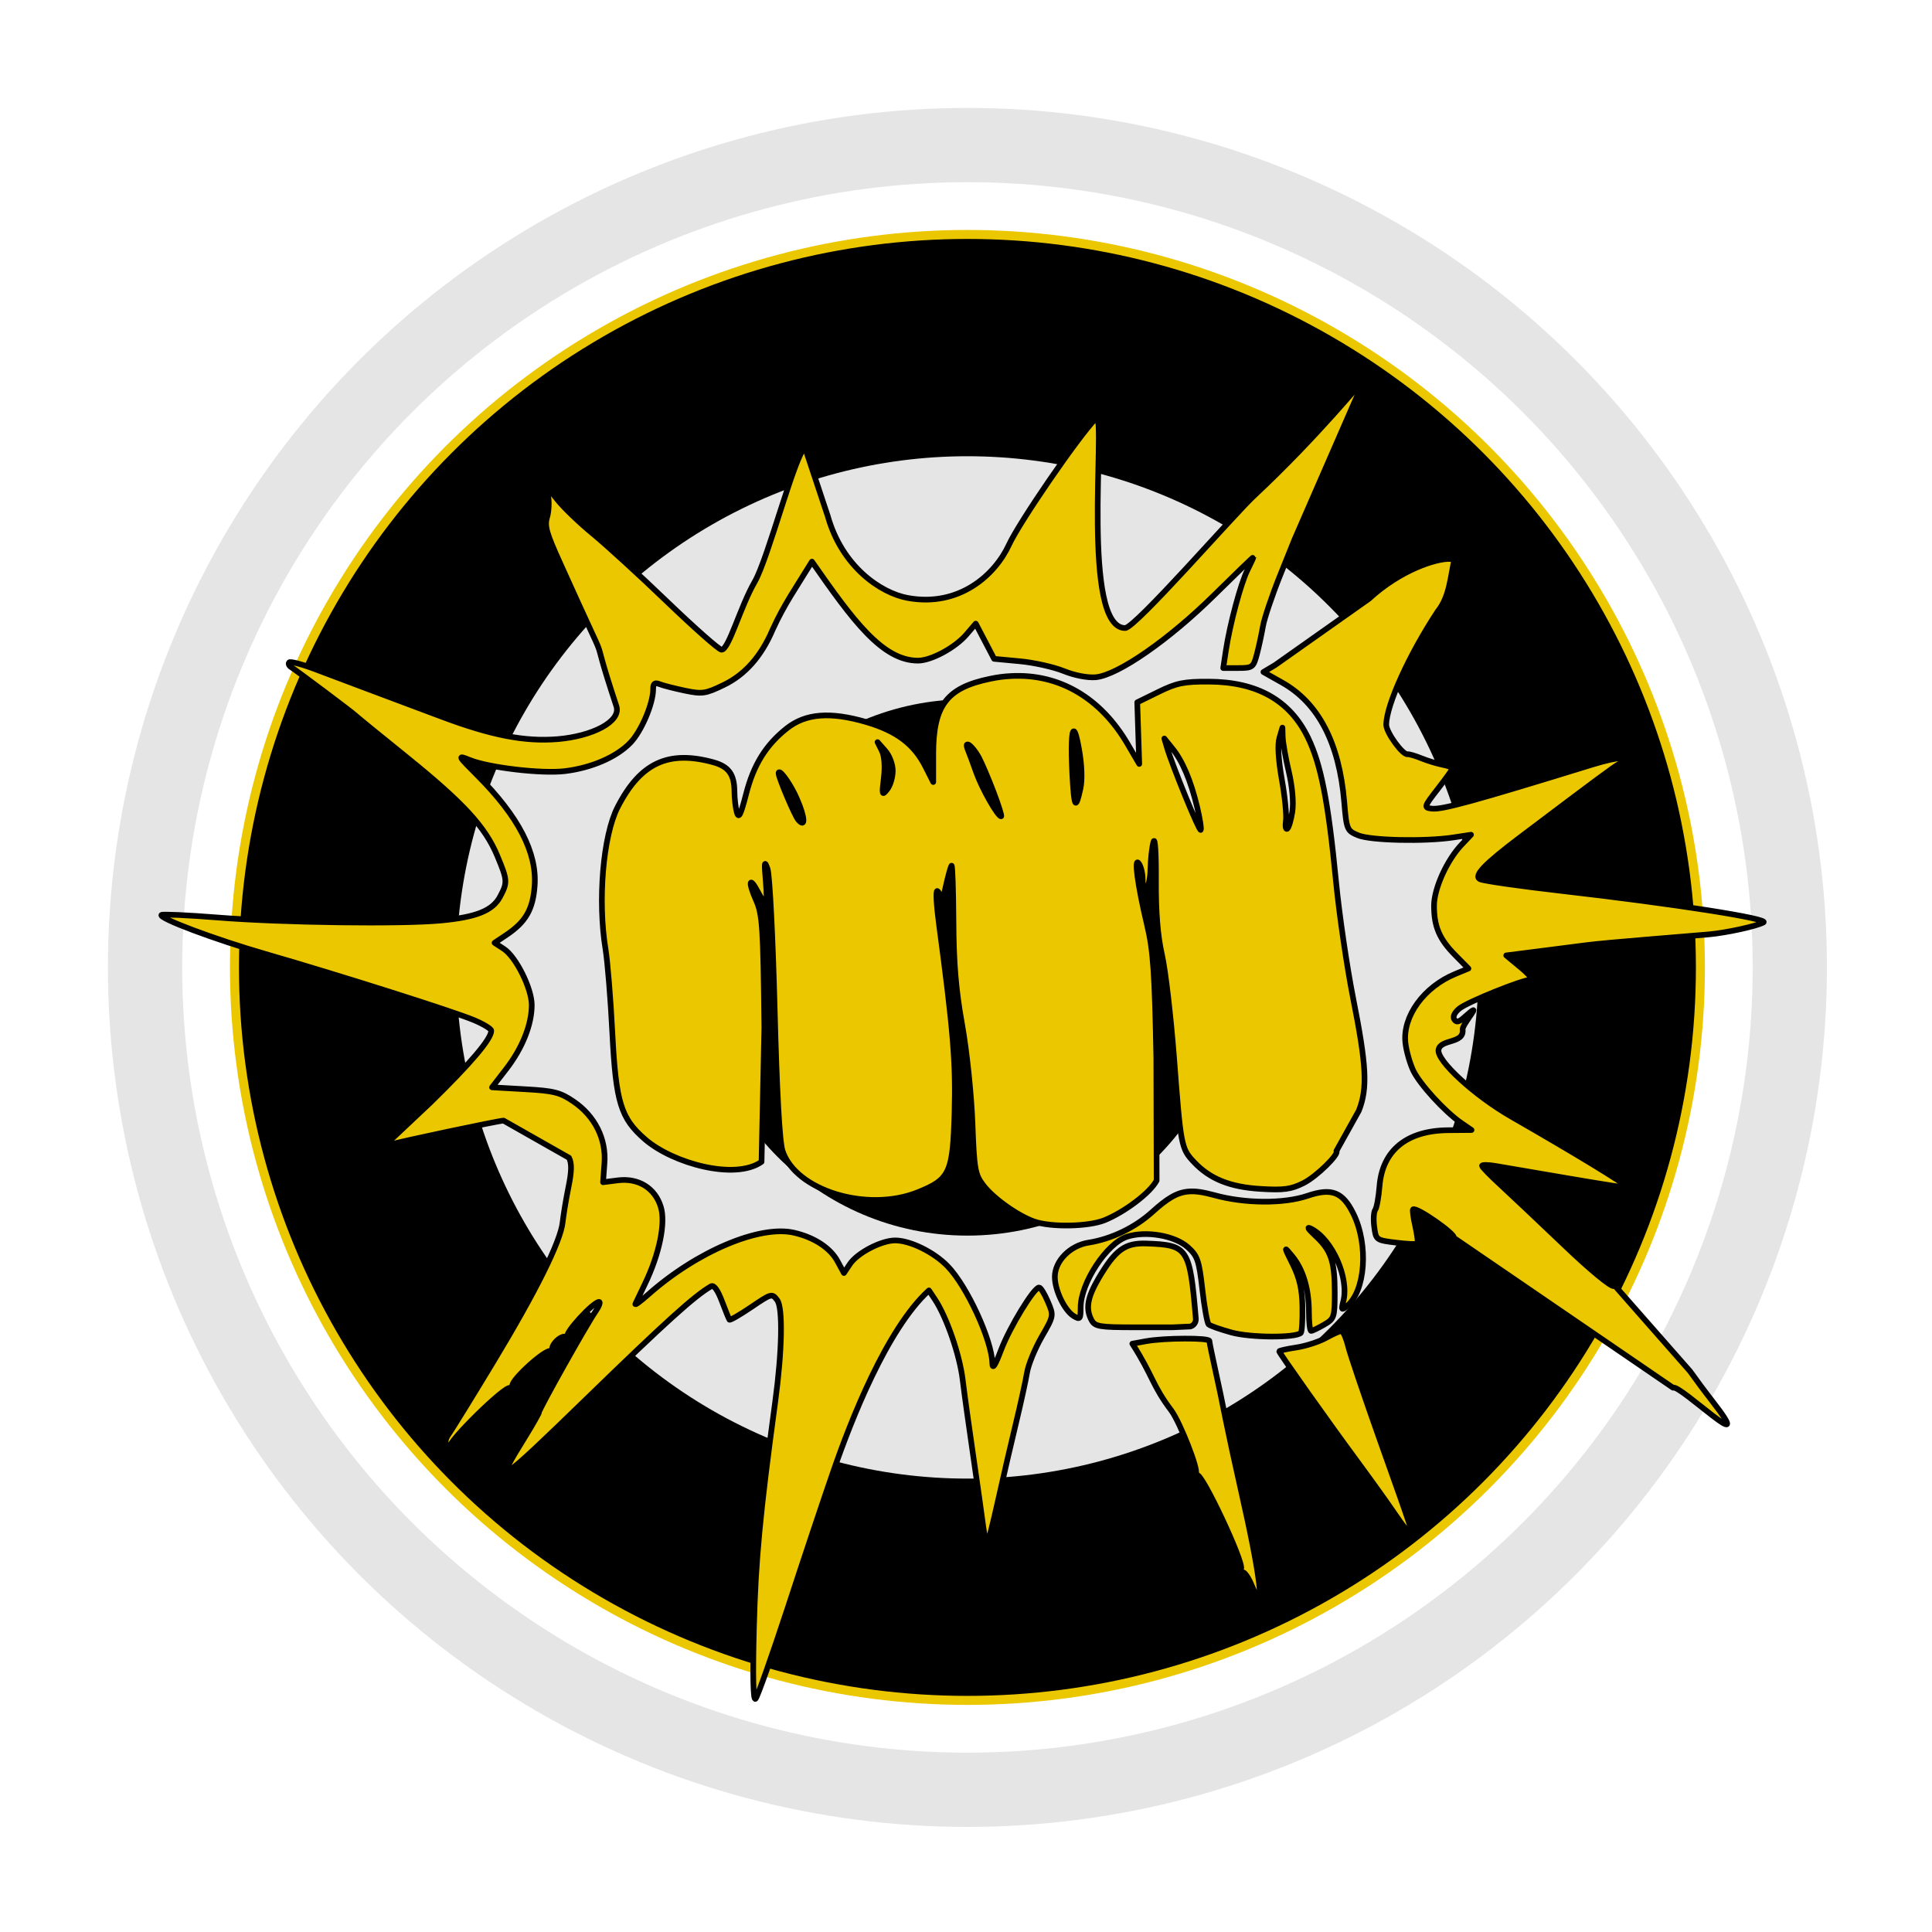
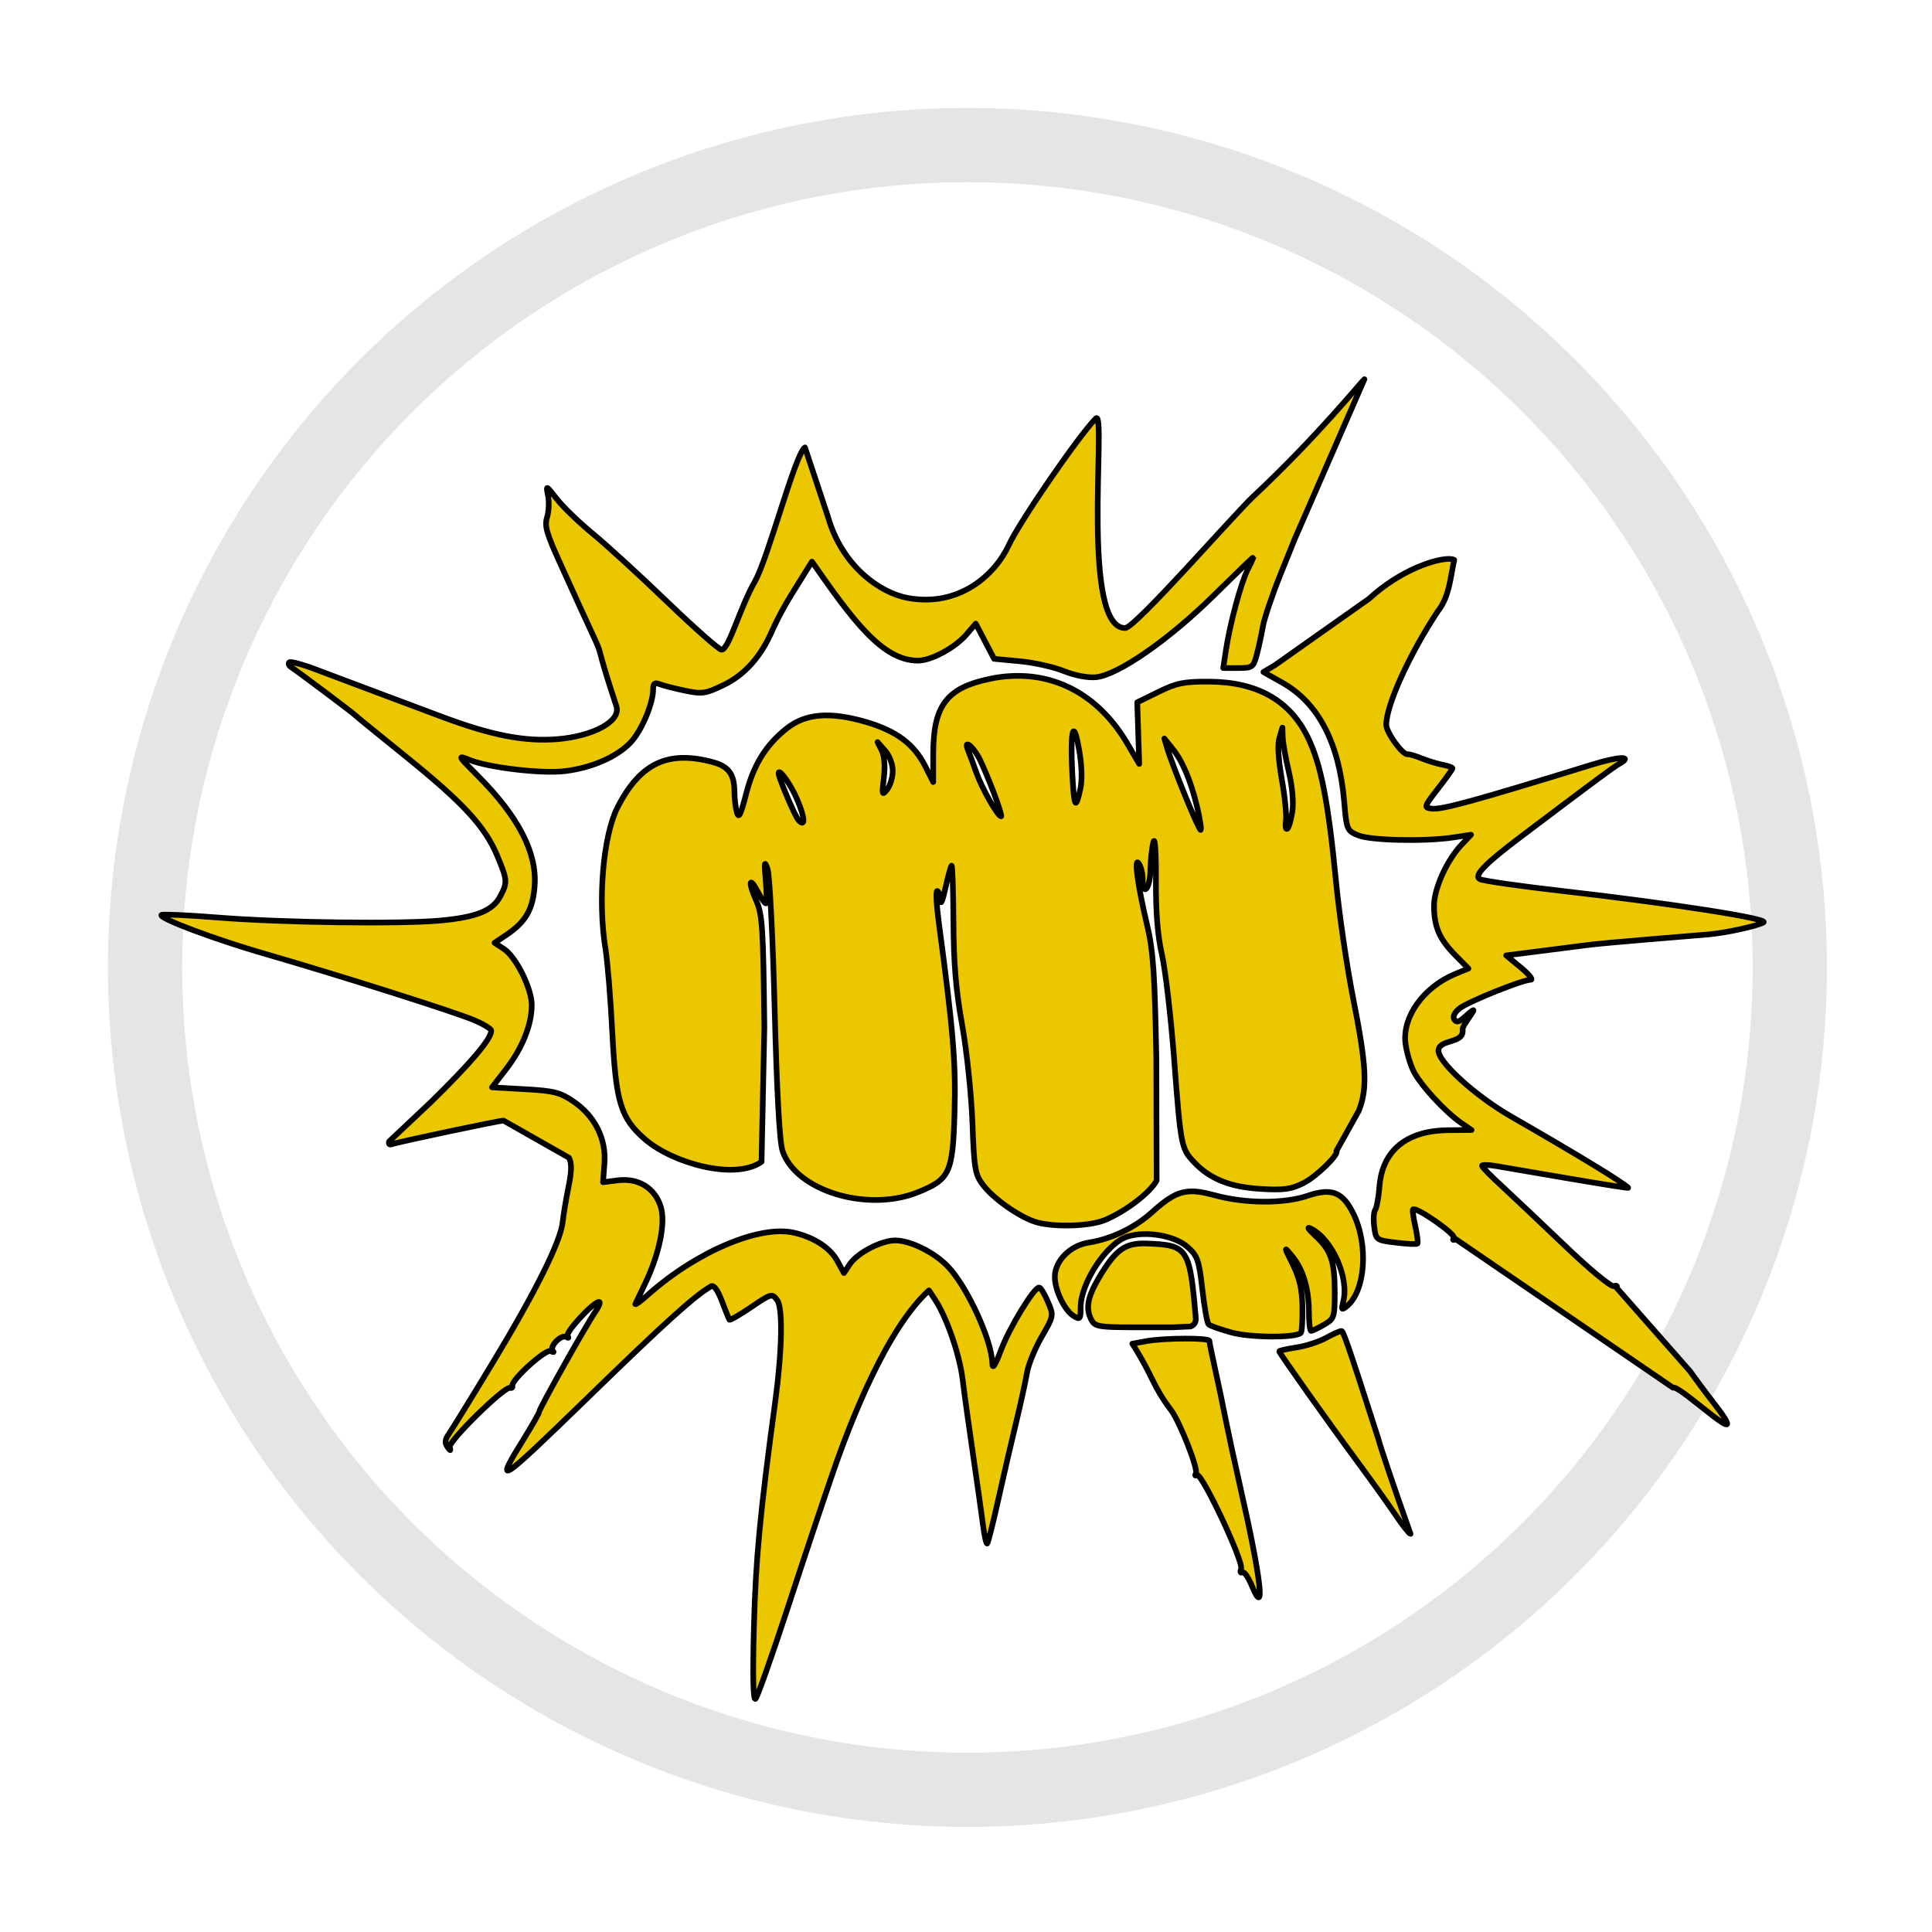
<svg xmlns="http://www.w3.org/2000/svg" xmlns:ns1="http://www.inkscape.org/namespaces/inkscape" xmlns:ns2="http://sodipodi.sourceforge.net/DTD/sodipodi-0.dtd" version="1.1" id="svg1" ns1:version="1.3 (0e150ed6c4, 2023-07-21)" ns2:docname="Kapowarr.svg" x="0px" y="0px" viewBox="0 0 512 512" style="enable-background:new 0 0 512 512;" xml:space="preserve">
  <style type="text/css">
	.st0{fill:none;stroke:#E5E5E5;stroke-width:74.25;stroke-miterlimit:3;}
	.st1{fill:#E5E5E5;stroke:#E5E5E5;stroke-width:57;stroke-miterlimit:3;}
	.st2{fill:none;stroke:#EBC700;stroke-width:9;stroke-miterlimit:3;}
	.st3{fill:#EBC700;stroke:#000000;stroke-width:5.669;stroke-linecap:round;stroke-linejoin:round;stroke-miterlimit:3;}
</style>
  <ns2:namedview bordercolor="#000000" borderopacity="0.25" id="namedview1" ns1:current-layer="lidarr-group-logo" ns1:cx="259.88655" ns1:cy="756.6765" ns1:deskcolor="#d1d1d1" ns1:document-units="mm" ns1:pagecheckerboard="0" ns1:pageopacity="0.0" ns1:showpageshadow="2" ns1:window-height="880" ns1:window-maximized="1" ns1:window-width="1503" ns1:window-x="0" ns1:window-y="32" ns1:zoom="0.28281571" pagecolor="#ffffff">
	</ns2:namedview>
  <g id="layer1" ns1:groupmode="layer" ns1:label="Layer 1">
    <g id="lidarr-group-logo" transform="matrix(0.265,0,0,0.265,16.503,18.671)" ns1:label="kapowarr">
-       <circle id="lidarr-black-circle" ns1:label="black_circle" ns2:insensitive="true" cx="905.2" cy="897" r="733">
- 		</circle>
      <circle id="ellipse2" ns2:insensitive="true" class="st0" cx="905.2" cy="897" r="822.4">
		</circle>
-       <circle id="ellipse3" ns2:insensitive="true" class="st1" cx="905.2" cy="897" r="482.7">
- 		</circle>
-       <circle id="ellipse4" ns2:insensitive="true" class="st2" cx="905.2" cy="897" r="733">
- 		</circle>
-       <circle id="ellipse7" cx="905.2" cy="897" r="268.2" />
-       <path id="path90" ns2:insensitive="true" class="st3" d="M1302.2,308.8c-0.6-0.5-46.9,57.2-110.8,116.9    c-19.2,17.9-118.5,131.9-128.5,131.9c-43.9,0-19.7-207.5-28.4-210c-0.3-0.1-0.6,0.1-0.9,0.4c-17.9,18.3-76.5,103.8-86.8,126.2    c-14.1,30.6-50.1,62.8-101.5,53.3c-26.9-5-65.6-31.3-79.8-81.9L742.7,377c-9.9,6.6-36.9,111.4-50.2,134.3    c-14.5,25.1-25.9,68-33.2,68c-2.5,0-26.9-21.6-54.4-48c-27.4-26.4-60.9-57-74.3-68c-13.4-11-29.5-26.5-35.7-34.4    c-5.6-7.2-8.5-10.8-9.6-11.3c-1.1-0.5-0.6,2.2,0.5,7.6c1.2,6,0.8,15.8-1,21.7c-2.7,9-0.2,16.5,12.8,45.3    c59.7,132.5,24.4,46.4,56.5,143.4c5.2,15.6-24.2,30.2-58.6,33.1c-33,2.7-66.1-3.7-116.2-22.5c-22.3-8.4-54.6-20.5-71.8-26.9    c-17.2-6.4-41.9-15.7-54.8-20.6c-12.9-4.9-24.5-7.9-25.7-6.8c-1.2,1.2-0.4,3.3,1.7,4.7c5.9,3.7,61.8,45.7,64,48    c1,1.1,24.2,20,51.6,42.1c56.8,45.9,78.6,69.6,90.7,98.6c10.2,24.4,10.4,26.7,2.9,40.8c-7.4,14.1-23.7,20.7-59.5,24    c-39.8,3.7-157.9,2.2-223-3c-30-2.4-55.3-3.5-56.2-2.6c-3.3,3.2,53.2,24.4,104.1,39.1c72.8,21,187.7,57.4,208.2,66    c9.6,4,17.5,8.8,17.5,10.7c0,8.3-20.4,32.3-60.8,71.8l-41.3,38.9c-1,2.6,0.4,3.8,3.2,2.7c6-2.2,106.6-23.5,111.2-23.5l65.4,37.1    c2.9,5.4,2.8,13.4-0.5,29.5c-2.5,12.2-5,27.9-5.8,34.9c-1.9,19.2-27.1,69.8-70.1,140.9c-21.2,35.1-41,67.1-43.8,71.1    c-3.7,5.2-4.1,8.8-1.4,12.7c3.1,4.4,3.6,4.5,2.4,0.2c-1.5-5.6,54.6-60.7,60.2-59.1c1.8,0.5,2.9-0.4,2.4-1.9    c-1.8-5.5,33.7-37.7,38.5-34.9c2.6,1.5,3.5,1.3,2-0.3c-3.8-4.1,8.3-16.7,13.4-13.8c2.3,1.3,2.8,0.9,1.3-0.8    c-2.9-3.1,25.7-34.3,31.5-34.3c1.7,0,0,4.5-3.8,10c-8.6,12.3-56.1,96.9-56.1,100c0,1.2-6.5,12.6-14.3,25.3    c-31.6,50.9-27.3,48.1,62.8-39.4c78.5-76.3,106.6-101.7,123.4-111.5c2.8-1.6,6.6,3.6,10.8,14.7c3.6,9.5,7,17.9,7.6,18.7    s10.4-4.9,21.8-12.6c20.2-13.7,20.8-13.9,26-6.9c5.7,7.7,4.9,50.5-2,101.4c-15.3,112.7-19.5,157.5-21.3,224.7    c-1.3,49.9-0.8,74.9,1.6,72.5c2-2,16.4-42.8,32.1-90.6c15.6-47.8,36.3-109.8,46-137.7c17.1-49.5,53.1-141.7,95.3-180.1l5.8,8.7    c11.8,17.7,24.8,55.3,27.9,80.3c1.7,14.2,6.5,48.6,10.6,76.5c4.1,27.9,8.5,59.4,9.9,70c1.4,10.6,3.2,18.5,4.1,17.6    c0.9-0.9,5.8-20.2,10.8-42.8s13.1-57.5,17.9-77.4c4.8-19.9,9.8-42.8,11.1-50.7c1.3-8,7.9-24,14.6-35.7    c12.2-21.1,12.2-21.3,6.2-35.3c-3.3-7.8-7.2-14.1-8.7-14.1c-5.2-0.1-29.4,39.6-38,62.3c-6,15.9-8.7,20-8.8,13.4    c-0.5-23-25.4-77.2-44.8-97.1c-13.6-14-37.2-25.6-52.2-25.7c-13.8-0.1-37.9,12.4-45.4,23.6l-6,9l-6.4-11.8    c-7.2-13.3-23.2-23.8-43.5-28.5c-34.3-7.9-97.2,18.7-145.8,61.8c-8,7.1-13.8,11.3-12.8,9.3c0.9-2,5.3-11.1,9.7-20.3    c14.2-29.6,20.6-60.5,15.7-76.5c-5.7-18.9-22.3-29.2-42.8-26.7l-15,1.9l1.4-18.9c1.9-24.4-9.6-47.3-30.9-61.8    c-13.3-9.1-19.6-10.7-48.4-12.3l-33.1-1.9l14.3-18.5c16.1-20.9,25.4-44.3,25.4-63.8c0-16.6-15.8-48.3-28-56.2l-9.2-6l11.8-7.9    c19.4-13,26.6-25.6,28.3-49.2c2.4-33.1-16.2-69.2-57-110.1c-20.1-20.1-20.4-20.7-8.1-15.7c18.8,7.7,72.1,14,95.3,11.2    c26.6-3.2,51.6-14,65.4-28.3c11.1-11.4,22.9-39.2,22.9-53.7c0-5.7,1.6-6.9,6.4-5c3.5,1.4,14.9,4.3,25.3,6.5    c17.4,3.6,20.5,3.2,38.9-5.7c21.2-10.2,37.5-28.6,48.8-55.1c11.9-26.1,23.1-41.5,39.4-68.2c40.7,58.4,70.3,99,106,99    c13.2,0,37-12.8,48.4-26l9.4-11l9.2,17.6l9.2,17.6l25.6,2.4c14.1,1.3,33.9,5.7,44,9.8c10.8,4.4,24,6.9,32,6.2    c22.1-2,73.2-37.5,118.1-81.8c21.8-21.5,39.6-38.7,39.6-38.2c0,0.5-2.7,6.2-5.9,12.7c-6.6,13-17.7,54.3-21.7,80.9l-2.6,17.2h15    c14.2,0,15.2-0.7,18.6-13.6c2-7.5,4.7-20.1,6.1-28.1c1.4-8,9.1-30.9,17.1-50.8l14.6-36.3L1302.2,308.8z M1387.6,488.5    c-13.4-0.5-49.2,10.7-80.9,39.9l-93.9,66.3l-11.6,6.9l18.8,10.6c36.2,20.4,57,60.3,62,119.3c2.3,27.7,2.8,28.8,13.9,33.4    c12.5,5.2,66.9,6.4,95.3,2.1l17.6-2.7l-9.4,9.9c-14.8,15.6-27.6,44-27.6,61.1c0,20.8,5.3,33.3,21.1,49.3l13.3,13.5l-13.1,5.4    c-31.5,13-52.9,42.5-49.9,69c0.9,8.2,4.5,20.6,7.8,27.6c6.7,13.9,31.4,40.9,47.8,52.3l10.5,7.2l-23.3,0.2    c-41.3,0.3-65.8,20.1-68.7,55.8c-0.9,11.1-2.8,21.8-4.3,23.8c-1.5,2-2,9.6-1,17c1.7,13.2,2,13.4,21.7,15.8c11,1.4,20.7,1.8,21.5,1    c0.8-0.8-0.2-8.5-2.1-17.2c-2-8.7-3-16.4-2.3-17c3-3,43,24.9,40.8,28.4c-1.5,2.3-0.7,2.8,1.9,1.3l217.3,148.6    c6.4-3.9,87.1,74.8,38.9,12.9c-7.2-9.2-17-22.5-21.9-29.4l-73.5-83.6c1.1-1.8-0.1-2.5-2.7-1.5c-2.7,1-24.3-16.8-49.3-40.8    c-24.5-23.4-53.1-50.4-63.5-60c-10.4-9.5-19-18.3-19-19.5c0-1.2,6.2-1.1,13.8,0.2c7.6,1.3,40.7,6.9,73.7,12.6    c32.9,5.6,59.4,9.8,58.8,9.2c-6-5.9-51.4-33.5-116.8-71.1c-37.1-21.3-75.1-56.2-73-67c2.1-10.9,25.7-5.8,24.1-20.2    c-0.6-5.5,23.8-32,1.4-12c-5.3,4.7-7.7,5.2-9.8,1.8c-1.7-2.7,0.4-7,5.3-10.9c8.3-6.6,62.8-28.6,71.2-28.7c2.6,0-1.8-5.5-9.9-12.2    l-14.6-12.1l33-4.2c18.1-2.3,39.6-5.1,47.7-6.1c8.1-1.1,34.6-3.5,58.9-5.5c24.3-2,52.5-4.3,62.6-5.2c18-1.6,48.1-8.2,55-12    c6.6-3.6-90-18.7-201.6-31.5c-42.1-4.8-79-10.1-82-11.8c-6.3-3.5,5.2-15.4,40.8-42.2c77.9-58.8,92.5-69.6,98.8-73.2    c14.1-7.9,0-7.5-27,0.8c-118.7,36.6-150.8,45.4-160.7,44.1c-8.1-1-7.9-1.7,6.2-19.9c8-10.3,14.6-19.5,14.6-20.4    c0-0.9-4.6-2.5-10.1-3.6c-5.6-1.1-15.1-4-21.2-6.5c-6.1-2.5-12.2-4.2-13.6-4c-4.9,1-21.4-21.8-21.4-29.5    c0.1-19.7,23.1-70.4,51.6-113.5c11.6-14.5,12.5-33.7,16.4-51.3C1391,488.9,1389.5,488.6,1387.6,488.5L1387.6,488.5z M949,605.6    c-6.8,0.3-13.8,1.2-20.8,2.7c-43.7,8.9-57.2,26.6-57.2,75.3l0,28l-7.7-15.3c-11.4-22.6-28.8-35.7-59.3-44.7    c-36-10.5-60.6-8.6-79.4,6.3c-21,16.6-33.3,36.5-40.8,65.9c-5.4,20.9-7.3,24.8-9.2,18.1c-1.3-4.7-2.4-14-2.4-20.6    c-0.1-17.4-5.7-25.2-21.3-29.5c-45.1-12.3-72.9,0.8-95.6,45.1c-14.5,28.4-20,93.4-12,142c2,12.3,5.1,50.1,6.8,83.9    c3.6,69.4,8.4,85,32.7,106.1c28,24.2,90.2,41.2,116.5,22.5l2.8-134.3c-1.1-100.6-1.9-113-8.3-127.4c-8.2-18.5-6.7-24.5,2-7.9    c3.2,6.2,6.8,11.2,7.8,11.2c1.1,0,1-10.2-0.1-22.7c-1.6-18.5-1.3-20.7,1.8-11.8c2.1,6,5.3,68.8,7.1,139.5    c2.2,84.4,4.9,133.4,7.9,142.5c13.2,39.9,84.9,61.7,135.4,41.3c32-12.9,34.9-19.3,36.6-79.8c1.4-49.3-1.3-82.2-15.5-188.1    c-2.6-19.3-3.4-34.3-1.7-33.3c1.7,1,3.2,5.4,3.3,9.8c0.2,4.4,2.3-1.4,4.8-12.8c2.5-11.4,5.3-21.5,6.1-22.3    c0.9-0.9,1.7,24,1.9,55.2c0.2,42.1,2.4,69,8.7,103.9c4.7,26.3,9.2,69.5,10.3,97.9c1.7,46.5,2.6,51.7,10.7,62.4    c10,13.2,34.5,30.6,51,36.4c16.9,5.9,54.3,5.2,70.4-1.3c19.7-8,45.6-27.2,52.1-39.7l-0.3-122.5c-1.6-84.7-3.1-107.3-9.2-132.9    c-9.5-39.9-13.4-69-8.3-61.6c2.1,3,3.8,9.9,3.8,15.4c0.1,18.6,7.4,10.1,7.8-9.1c0.2-10.5,1.6-23.1,3.1-28.1    c1.5-5,2.6,12.1,2.4,38.1c-0.2,32.3,1.7,55.8,6,74.9c3.5,15.3,8.9,61.7,12.1,103.1c6.7,88.2,7.2,90.7,19.8,104.1    c15.9,17,36.2,25.2,66.9,27c23.1,1.4,30.4,0.4,42.9-5.9c12.9-6.5,35.9-29,32.8-32.1l22.4-40.2c8.9-22.6,7.7-45-5.8-113    c-6.1-30.9-13.8-83.1-17-116c-7.8-80.3-15-117-28-144c-18.1-37.4-50.8-55.9-99.3-56.1c-24.9-0.1-32.2,1.4-50.3,10.3l-21.2,10.4    l1,30.8l1,30.8l-11.4-19.5C1038.5,627.3,996.8,603.1,949,605.6L949,605.6z M1220.2,657.2l0.3,9.7c0.2,5.4,2.9,20.8,6.1,34.4    c3.5,15,4.9,30.7,3.5,40c-1.3,8.4-3.6,16.1-5.1,17.1c-1.5,0.9-2.1-2.7-1.3-8.1c0.8-5.4-1-23.9-4.1-41.2c-3.5-20-4.4-35.1-2.4-41.7    L1220.2,657.2z M1011.6,660.8c1.3,0.2,3.1,6,5.2,18.1c2.8,15.6,3.3,30.7,1.4,39.2c-4.8,22-6.3,19.4-8.1-14.3    C1008.7,675.9,1009.4,660.5,1011.6,660.8z M1102.1,668.1l7.9,9.8c10.3,12.6,18.5,32.1,24.9,58.7c2.8,11.7,4.4,22,3.6,22.9    c-1.5,1.5-28.1-63.6-33.7-82.3L1102.1,668.1z M815.3,671.7l7.6,8.6c4.3,4.8,7.6,13.6,7.6,20.1c0,6.4-2.5,14.8-5.6,18.6    c-5.1,6.5-5.4,5.5-3.3-11.5c1.4-11.3,0.6-21.9-2-27.2L815.3,671.7z M906.4,674.3c2.4,1.4,6.9,6.6,10.5,13.4    c2.9,5.6,9.5,21,14.5,34.2s8.4,24,7.5,24c-3.4,0-19.1-27.8-24.7-43.5c-3.2-9-7-19.4-8.6-23.2c-1.1-2.7-1.3-4.2-1-4.9    C905,673.9,905.6,673.9,906.4,674.3L906.4,674.3z M716.9,701.8c2.3-0.6,12.1,13.5,17.7,26.5c8.2,18.7,8.9,29.9,1.3,20.9    c-3.5-4.2-19.5-42-19.5-46.1C716.3,702.2,716.5,701.8,716.9,701.8z M1126.5,1121.1c-11.9,0.9-21.7,7.1-36.7,20.7    c-17.2,15.5-40.6,26.8-63.4,30.4c-18.6,2.9-33.8,18.4-33.8,34.3c0,13.3,9.7,33.5,18.8,39.1c6.4,3.9,7,3.2,7-8.6    c0-24.4,26.1-64.1,46.4-70.7c18.9-6.1,47.7-1.2,60.8,10.5c9.6,8.6,11.2,13,14.5,42.1c2,17.9,4.9,33.7,6.3,35.1    c1.4,1.4,11.7,5,22.9,8.1c18.8,5.2,64.2,5.5,69.3,0.4c1.1-1.1,1.8-12.7,1.6-25.9c-0.3-17.7-2.8-28.8-9.6-42.6    c-9.1-18.3-9.1-18.5-0.7-8.3c11,13.3,16.8,32.8,16.8,56.2c0,10.2,1,18.6,2.2,18.6c1.2,0,7-2.8,12.9-6.2    c10.2-5.9,10.7-7.3,10.7-32.4c0-31.3-3.7-42.1-19.4-56.6c-7.5-7-9-9.5-4-6.9c21,10.9,37.9,49.1,32,72.5c-2.2,8.6-1.8,9.2,3.5,4.9    c18.6-15.1,21.9-61.4,6.5-92.6c-10.7-21.7-21.7-26-45.8-17.8c-23.9,8.1-62.9,7.8-93.4-0.7    C1141.5,1121.9,1133.6,1120.5,1126.5,1121.1z M1084.4,1173.1c-21.7-0.8-31.2,6.2-48.1,34.9c-11.2,19.2-13.1,30.5-6.9,41.9    c3.4,6.2,8,7,42.3,7h38.5l17.8-0.8c3.4-0.7,5.9-4.2,5.6-7.8C1127.6,1177.4,1125.7,1174.6,1084.4,1173.1z M1279.2,1260.6    c-1.6,0-8.6,3.1-15.6,7c-6.9,3.8-20.2,8.1-29.6,9.5c-9.3,1.4-17,3.1-17,3.8c0,1.7,49.1,71,79.4,112c13.2,17.9,29.9,41.2,36.9,51.6    c7.1,10.5,13.8,19,15,19c2.8,0,3.1,0.9-30.1-92.4c-15.6-43.9-30.1-86.7-32.2-95.1C1283.9,1267.6,1280.8,1260.6,1279.2,1260.6z     M1122.5,1268.2c-13.5,0-29.4,0.9-38.7,2.6l-13.7,2.5c20.8,32.4,19.7,41.4,39.2,67.1c8.9,12.5,26.9,58.6,24.4,62.6    c-1.3,2.1-0.8,2.8,1.1,1.7c4.6-2.8,46.8,86.8,44.1,93.7c-1.2,3-0.7,4.6,1.1,3.5c1.8-1.1,6.1,4.9,9.6,13.4    c13.9,33.5,9.3-6.7-11.2-97c-5.4-23.9-12.1-54.9-14.9-68.9c-2.7-14-7.5-36.8-10.6-50.7c-3.1-14-5.7-26.6-5.7-28.1    C1147.2,1268.9,1136,1268.1,1122.5,1268.2z" />
+       <path id="path90" ns2:insensitive="true" class="st3" d="M1302.2,308.8c-0.6-0.5-46.9,57.2-110.8,116.9    c-19.2,17.9-118.5,131.9-128.5,131.9c-43.9,0-19.7-207.5-28.4-210c-0.3-0.1-0.6,0.1-0.9,0.4c-17.9,18.3-76.5,103.8-86.8,126.2    c-14.1,30.6-50.1,62.8-101.5,53.3c-26.9-5-65.6-31.3-79.8-81.9L742.7,377c-9.9,6.6-36.9,111.4-50.2,134.3    c-14.5,25.1-25.9,68-33.2,68c-2.5,0-26.9-21.6-54.4-48c-27.4-26.4-60.9-57-74.3-68c-13.4-11-29.5-26.5-35.7-34.4    c-5.6-7.2-8.5-10.8-9.6-11.3c-1.1-0.5-0.6,2.2,0.5,7.6c1.2,6,0.8,15.8-1,21.7c-2.7,9-0.2,16.5,12.8,45.3    c59.7,132.5,24.4,46.4,56.5,143.4c5.2,15.6-24.2,30.2-58.6,33.1c-33,2.7-66.1-3.7-116.2-22.5c-22.3-8.4-54.6-20.5-71.8-26.9    c-17.2-6.4-41.9-15.7-54.8-20.6c-12.9-4.9-24.5-7.9-25.7-6.8c-1.2,1.2-0.4,3.3,1.7,4.7c5.9,3.7,61.8,45.7,64,48    c1,1.1,24.2,20,51.6,42.1c56.8,45.9,78.6,69.6,90.7,98.6c10.2,24.4,10.4,26.7,2.9,40.8c-7.4,14.1-23.7,20.7-59.5,24    c-39.8,3.7-157.9,2.2-223-3c-30-2.4-55.3-3.5-56.2-2.6c-3.3,3.2,53.2,24.4,104.1,39.1c72.8,21,187.7,57.4,208.2,66    c9.6,4,17.5,8.8,17.5,10.7c0,8.3-20.4,32.3-60.8,71.8l-41.3,38.9c-1,2.6,0.4,3.8,3.2,2.7c6-2.2,106.6-23.5,111.2-23.5l65.4,37.1    c2.9,5.4,2.8,13.4-0.5,29.5c-2.5,12.2-5,27.9-5.8,34.9c-1.9,19.2-27.1,69.8-70.1,140.9c-21.2,35.1-41,67.1-43.8,71.1    c-3.7,5.2-4.1,8.8-1.4,12.7c3.1,4.4,3.6,4.5,2.4,0.2c-1.5-5.6,54.6-60.7,60.2-59.1c1.8,0.5,2.9-0.4,2.4-1.9    c-1.8-5.5,33.7-37.7,38.5-34.9c2.6,1.5,3.5,1.3,2-0.3c-3.8-4.1,8.3-16.7,13.4-13.8c2.3,1.3,2.8,0.9,1.3-0.8    c-2.9-3.1,25.7-34.3,31.5-34.3c1.7,0,0,4.5-3.8,10c-8.6,12.3-56.1,96.9-56.1,100c0,1.2-6.5,12.6-14.3,25.3    c-31.6,50.9-27.3,48.1,62.8-39.4c78.5-76.3,106.6-101.7,123.4-111.5c2.8-1.6,6.6,3.6,10.8,14.7c3.6,9.5,7,17.9,7.6,18.7    s10.4-4.9,21.8-12.6c20.2-13.7,20.8-13.9,26-6.9c5.7,7.7,4.9,50.5-2,101.4c-15.3,112.7-19.5,157.5-21.3,224.7    c-1.3,49.9-0.8,74.9,1.6,72.5c2-2,16.4-42.8,32.1-90.6c15.6-47.8,36.3-109.8,46-137.7c17.1-49.5,53.1-141.7,95.3-180.1l5.8,8.7    c11.8,17.7,24.8,55.3,27.9,80.3c1.7,14.2,6.5,48.6,10.6,76.5c4.1,27.9,8.5,59.4,9.9,70c1.4,10.6,3.2,18.5,4.1,17.6    c0.9-0.9,5.8-20.2,10.8-42.8s13.1-57.5,17.9-77.4c4.8-19.9,9.8-42.8,11.1-50.7c1.3-8,7.9-24,14.6-35.7    c12.2-21.1,12.2-21.3,6.2-35.3c-3.3-7.8-7.2-14.1-8.7-14.1c-5.2-0.1-29.4,39.6-38,62.3c-6,15.9-8.7,20-8.8,13.4    c-0.5-23-25.4-77.2-44.8-97.1c-13.6-14-37.2-25.6-52.2-25.7c-13.8-0.1-37.9,12.4-45.4,23.6l-6,9l-6.4-11.8    c-7.2-13.3-23.2-23.8-43.5-28.5c-34.3-7.9-97.2,18.7-145.8,61.8c-8,7.1-13.8,11.3-12.8,9.3c0.9-2,5.3-11.1,9.7-20.3    c14.2-29.6,20.6-60.5,15.7-76.5c-5.7-18.9-22.3-29.2-42.8-26.7l-15,1.9l1.4-18.9c1.9-24.4-9.6-47.3-30.9-61.8    c-13.3-9.1-19.6-10.7-48.4-12.3l-33.1-1.9l14.3-18.5c16.1-20.9,25.4-44.3,25.4-63.8c0-16.6-15.8-48.3-28-56.2l-9.2-6l11.8-7.9    c19.4-13,26.6-25.6,28.3-49.2c2.4-33.1-16.2-69.2-57-110.1c-20.1-20.1-20.4-20.7-8.1-15.7c18.8,7.7,72.1,14,95.3,11.2    c26.6-3.2,51.6-14,65.4-28.3c11.1-11.4,22.9-39.2,22.9-53.7c0-5.7,1.6-6.9,6.4-5c3.5,1.4,14.9,4.3,25.3,6.5    c17.4,3.6,20.5,3.2,38.9-5.7c21.2-10.2,37.5-28.6,48.8-55.1c11.9-26.1,23.1-41.5,39.4-68.2c40.7,58.4,70.3,99,106,99    c13.2,0,37-12.8,48.4-26l9.4-11l9.2,17.6l9.2,17.6l25.6,2.4c14.1,1.3,33.9,5.7,44,9.8c10.8,4.4,24,6.9,32,6.2    c22.1-2,73.2-37.5,118.1-81.8c21.8-21.5,39.6-38.7,39.6-38.2c0,0.5-2.7,6.2-5.9,12.7c-6.6,13-17.7,54.3-21.7,80.9l-2.6,17.2h15    c14.2,0,15.2-0.7,18.6-13.6c2-7.5,4.7-20.1,6.1-28.1c1.4-8,9.1-30.9,17.1-50.8l14.6-36.3L1302.2,308.8z M1387.6,488.5    c-13.4-0.5-49.2,10.7-80.9,39.9l-93.9,66.3l-11.6,6.9l18.8,10.6c36.2,20.4,57,60.3,62,119.3c2.3,27.7,2.8,28.8,13.9,33.4    c12.5,5.2,66.9,6.4,95.3,2.1l17.6-2.7l-9.4,9.9c-14.8,15.6-27.6,44-27.6,61.1c0,20.8,5.3,33.3,21.1,49.3l13.3,13.5l-13.1,5.4    c-31.5,13-52.9,42.5-49.9,69c0.9,8.2,4.5,20.6,7.8,27.6c6.7,13.9,31.4,40.9,47.8,52.3l10.5,7.2l-23.3,0.2    c-41.3,0.3-65.8,20.1-68.7,55.8c-0.9,11.1-2.8,21.8-4.3,23.8c-1.5,2-2,9.6-1,17c1.7,13.2,2,13.4,21.7,15.8c11,1.4,20.7,1.8,21.5,1    c0.8-0.8-0.2-8.5-2.1-17.2c-2-8.7-3-16.4-2.3-17c3-3,43,24.9,40.8,28.4c-1.5,2.3-0.7,2.8,1.9,1.3l217.3,148.6    c6.4-3.9,87.1,74.8,38.9,12.9c-7.2-9.2-17-22.5-21.9-29.4l-73.5-83.6c1.1-1.8-0.1-2.5-2.7-1.5c-2.7,1-24.3-16.8-49.3-40.8    c-24.5-23.4-53.1-50.4-63.5-60c-10.4-9.5-19-18.3-19-19.5c0-1.2,6.2-1.1,13.8,0.2c7.6,1.3,40.7,6.9,73.7,12.6    c32.9,5.6,59.4,9.8,58.8,9.2c-6-5.9-51.4-33.5-116.8-71.1c-37.1-21.3-75.1-56.2-73-67c2.1-10.9,25.7-5.8,24.1-20.2    c-0.6-5.5,23.8-32,1.4-12c-5.3,4.7-7.7,5.2-9.8,1.8c-1.7-2.7,0.4-7,5.3-10.9c8.3-6.6,62.8-28.6,71.2-28.7c2.6,0-1.8-5.5-9.9-12.2    l-14.6-12.1l33-4.2c18.1-2.3,39.6-5.1,47.7-6.1c8.1-1.1,34.6-3.5,58.9-5.5c24.3-2,52.5-4.3,62.6-5.2c18-1.6,48.1-8.2,55-12    c6.6-3.6-90-18.7-201.6-31.5c-42.1-4.8-79-10.1-82-11.8c-6.3-3.5,5.2-15.4,40.8-42.2c77.9-58.8,92.5-69.6,98.8-73.2    c14.1-7.9,0-7.5-27,0.8c-118.7,36.6-150.8,45.4-160.7,44.1c-8.1-1-7.9-1.7,6.2-19.9c8-10.3,14.6-19.5,14.6-20.4    c0-0.9-4.6-2.5-10.1-3.6c-5.6-1.1-15.1-4-21.2-6.5c-6.1-2.5-12.2-4.2-13.6-4c-4.9,1-21.4-21.8-21.4-29.5    c0.1-19.7,23.1-70.4,51.6-113.5c11.6-14.5,12.5-33.7,16.4-51.3C1391,488.9,1389.5,488.6,1387.6,488.5L1387.6,488.5z M949,605.6    c-6.8,0.3-13.8,1.2-20.8,2.7c-43.7,8.9-57.2,26.6-57.2,75.3l0,28l-7.7-15.3c-11.4-22.6-28.8-35.7-59.3-44.7    c-36-10.5-60.6-8.6-79.4,6.3c-21,16.6-33.3,36.5-40.8,65.9c-5.4,20.9-7.3,24.8-9.2,18.1c-1.3-4.7-2.4-14-2.4-20.6    c-0.1-17.4-5.7-25.2-21.3-29.5c-45.1-12.3-72.9,0.8-95.6,45.1c-14.5,28.4-20,93.4-12,142c2,12.3,5.1,50.1,6.8,83.9    c3.6,69.4,8.4,85,32.7,106.1c28,24.2,90.2,41.2,116.5,22.5l2.8-134.3c-1.1-100.6-1.9-113-8.3-127.4c-8.2-18.5-6.7-24.5,2-7.9    c3.2,6.2,6.8,11.2,7.8,11.2c1.1,0,1-10.2-0.1-22.7c-1.6-18.5-1.3-20.7,1.8-11.8c2.1,6,5.3,68.8,7.1,139.5    c2.2,84.4,4.9,133.4,7.9,142.5c13.2,39.9,84.9,61.7,135.4,41.3c32-12.9,34.9-19.3,36.6-79.8c1.4-49.3-1.3-82.2-15.5-188.1    c-2.6-19.3-3.4-34.3-1.7-33.3c1.7,1,3.2,5.4,3.3,9.8c0.2,4.4,2.3-1.4,4.8-12.8c2.5-11.4,5.3-21.5,6.1-22.3    c0.9-0.9,1.7,24,1.9,55.2c0.2,42.1,2.4,69,8.7,103.9c4.7,26.3,9.2,69.5,10.3,97.9c1.7,46.5,2.6,51.7,10.7,62.4    c10,13.2,34.5,30.6,51,36.4c16.9,5.9,54.3,5.2,70.4-1.3c19.7-8,45.6-27.2,52.1-39.7l-0.3-122.5c-1.6-84.7-3.1-107.3-9.2-132.9    c-9.5-39.9-13.4-69-8.3-61.6c2.1,3,3.8,9.9,3.8,15.4c0.1,18.6,7.4,10.1,7.8-9.1c0.2-10.5,1.6-23.1,3.1-28.1    c1.5-5,2.6,12.1,2.4,38.1c-0.2,32.3,1.7,55.8,6,74.9c3.5,15.3,8.9,61.7,12.1,103.1c6.7,88.2,7.2,90.7,19.8,104.1    c15.9,17,36.2,25.2,66.9,27c23.1,1.4,30.4,0.4,42.9-5.9c12.9-6.5,35.9-29,32.8-32.1l22.4-40.2c8.9-22.6,7.7-45-5.8-113    c-6.1-30.9-13.8-83.1-17-116c-7.8-80.3-15-117-28-144c-18.1-37.4-50.8-55.9-99.3-56.1c-24.9-0.1-32.2,1.4-50.3,10.3l-21.2,10.4    l1,30.8l1,30.8l-11.4-19.5C1038.5,627.3,996.8,603.1,949,605.6L949,605.6z M1220.2,657.2l0.3,9.7c0.2,5.4,2.9,20.8,6.1,34.4    c3.5,15,4.9,30.7,3.5,40c-1.3,8.4-3.6,16.1-5.1,17.1c-1.5,0.9-2.1-2.7-1.3-8.1c0.8-5.4-1-23.9-4.1-41.2c-3.5-20-4.4-35.1-2.4-41.7    L1220.2,657.2z M1011.6,660.8c1.3,0.2,3.1,6,5.2,18.1c2.8,15.6,3.3,30.7,1.4,39.2c-4.8,22-6.3,19.4-8.1-14.3    C1008.7,675.9,1009.4,660.5,1011.6,660.8z M1102.1,668.1l7.9,9.8c10.3,12.6,18.5,32.1,24.9,58.7c2.8,11.7,4.4,22,3.6,22.9    c-1.5,1.5-28.1-63.6-33.7-82.3L1102.1,668.1z M815.3,671.7l7.6,8.6c4.3,4.8,7.6,13.6,7.6,20.1c0,6.4-2.5,14.8-5.6,18.6    c-5.1,6.5-5.4,5.5-3.3-11.5c1.4-11.3,0.6-21.9-2-27.2L815.3,671.7z M906.4,674.3c2.4,1.4,6.9,6.6,10.5,13.4    c2.9,5.6,9.5,21,14.5,34.2s8.4,24,7.5,24c-3.4,0-19.1-27.8-24.7-43.5c-3.2-9-7-19.4-8.6-23.2c-1.1-2.7-1.3-4.2-1-4.9    C905,673.9,905.6,673.9,906.4,674.3L906.4,674.3z M716.9,701.8c2.3-0.6,12.1,13.5,17.7,26.5c8.2,18.7,8.9,29.9,1.3,20.9    c-3.5-4.2-19.5-42-19.5-46.1C716.3,702.2,716.5,701.8,716.9,701.8z M1126.5,1121.1c-11.9,0.9-21.7,7.1-36.7,20.7    c-17.2,15.5-40.6,26.8-63.4,30.4c-18.6,2.9-33.8,18.4-33.8,34.3c0,13.3,9.7,33.5,18.8,39.1c6.4,3.9,7,3.2,7-8.6    c0-24.4,26.1-64.1,46.4-70.7c18.9-6.1,47.7-1.2,60.8,10.5c9.6,8.6,11.2,13,14.5,42.1c2,17.9,4.9,33.7,6.3,35.1    c1.4,1.4,11.7,5,22.9,8.1c18.8,5.2,64.2,5.5,69.3,0.4c1.1-1.1,1.8-12.7,1.6-25.9c-0.3-17.7-2.8-28.8-9.6-42.6    c-9.1-18.3-9.1-18.5-0.7-8.3c11,13.3,16.8,32.8,16.8,56.2c0,10.2,1,18.6,2.2,18.6c1.2,0,7-2.8,12.9-6.2    c10.2-5.9,10.7-7.3,10.7-32.4c0-31.3-3.7-42.1-19.4-56.6c-7.5-7-9-9.5-4-6.9c21,10.9,37.9,49.1,32,72.5c-2.2,8.6-1.8,9.2,3.5,4.9    c18.6-15.1,21.9-61.4,6.5-92.6c-10.7-21.7-21.7-26-45.8-17.8c-23.9,8.1-62.9,7.8-93.4-0.7    C1141.5,1121.9,1133.6,1120.5,1126.5,1121.1z M1084.4,1173.1c-21.7-0.8-31.2,6.2-48.1,34.9c-11.2,19.2-13.1,30.5-6.9,41.9    c3.4,6.2,8,7,42.3,7h38.5l17.8-0.8c3.4-0.7,5.9-4.2,5.6-7.8C1127.6,1177.4,1125.7,1174.6,1084.4,1173.1z M1279.2,1260.6    c-1.6,0-8.6,3.1-15.6,7c-6.9,3.8-20.2,8.1-29.6,9.5c-9.3,1.4-17,3.1-17,3.8c0,1.7,49.1,71,79.4,112c13.2,17.9,29.9,41.2,36.9,51.6    c7.1,10.5,13.8,19,15,19c-15.6-43.9-30.1-86.7-32.2-95.1C1283.9,1267.6,1280.8,1260.6,1279.2,1260.6z     M1122.5,1268.2c-13.5,0-29.4,0.9-38.7,2.6l-13.7,2.5c20.8,32.4,19.7,41.4,39.2,67.1c8.9,12.5,26.9,58.6,24.4,62.6    c-1.3,2.1-0.8,2.8,1.1,1.7c4.6-2.8,46.8,86.8,44.1,93.7c-1.2,3-0.7,4.6,1.1,3.5c1.8-1.1,6.1,4.9,9.6,13.4    c13.9,33.5,9.3-6.7-11.2-97c-5.4-23.9-12.1-54.9-14.9-68.9c-2.7-14-7.5-36.8-10.6-50.7c-3.1-14-5.7-26.6-5.7-28.1    C1147.2,1268.9,1136,1268.1,1122.5,1268.2z" />
    </g>
  </g>
</svg>